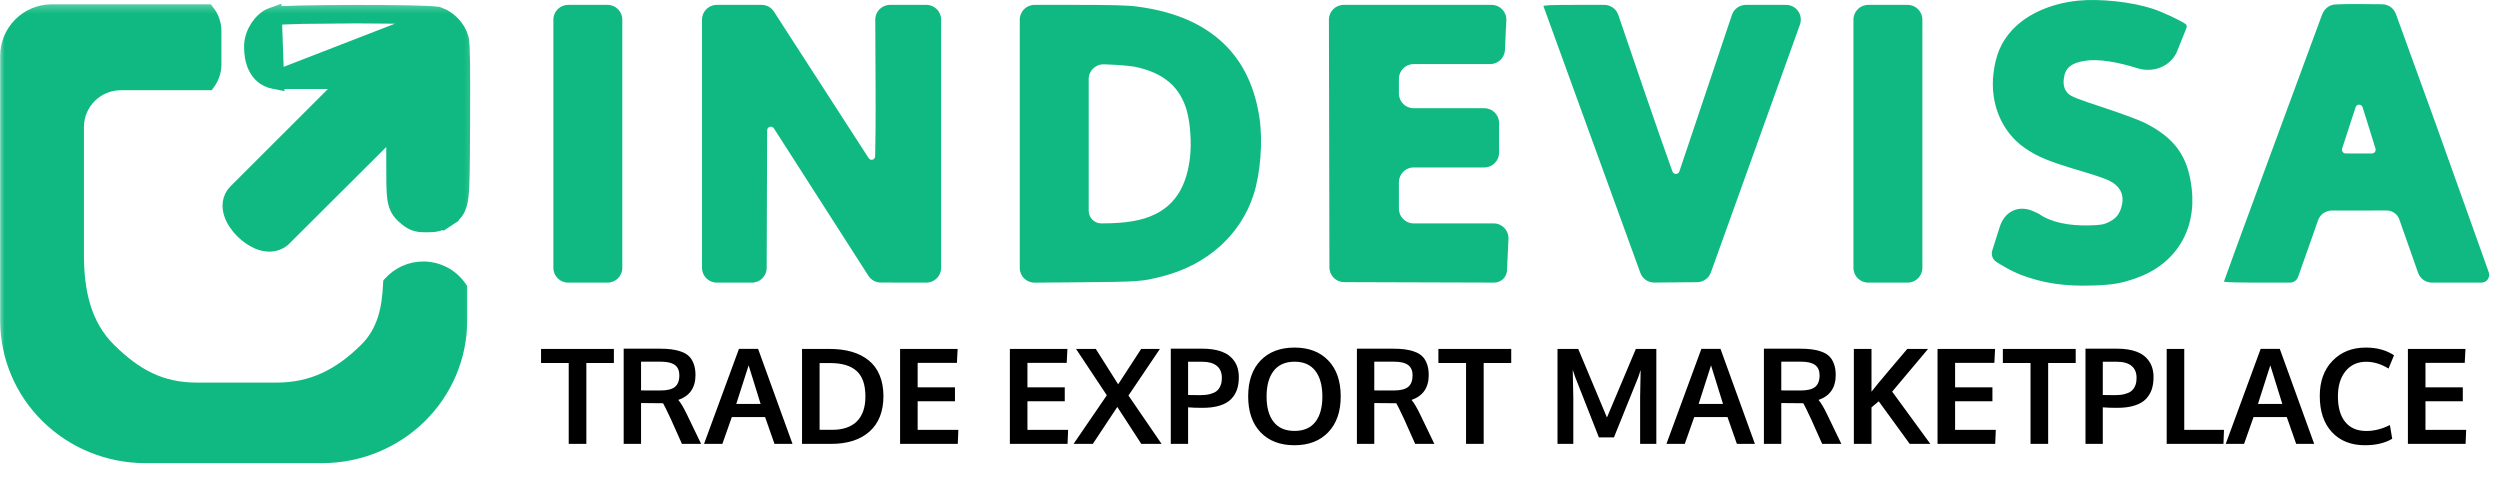
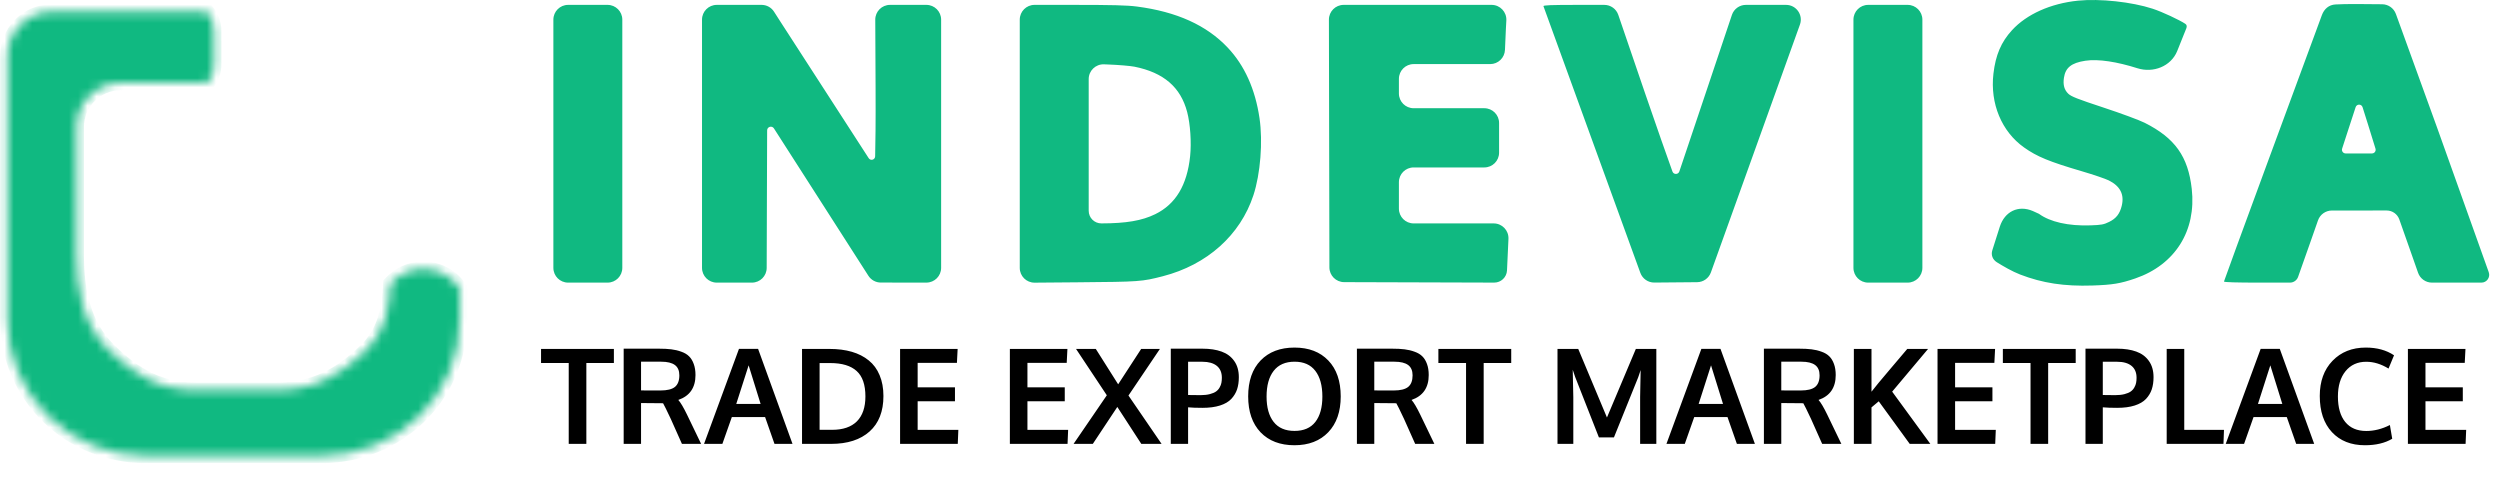
<svg xmlns="http://www.w3.org/2000/svg" width="272" height="53" viewBox="0 0 272 53" fill="none">
  <g clip-path="url(#clip0_914_12)">
    <path d="M61.877 48.294V39.494H58.866V37.964H66.791V39.494H63.795V48.294H61.877ZM67.856 48.294V37.936H71.685C72.207 37.936 72.658 37.959 73.039 38.006C73.424 38.053 73.788 38.14 74.132 38.267C74.48 38.389 74.759 38.556 74.971 38.768C75.187 38.979 75.356 39.257 75.478 39.6C75.605 39.938 75.669 40.34 75.669 40.806C75.669 42.178 75.046 43.081 73.8 43.513C74.054 43.8 74.369 44.331 74.745 45.107L76.282 48.294H74.195L72.989 45.593C72.533 44.625 72.251 44.051 72.143 43.873C72.063 43.868 71.798 43.866 71.346 43.866L69.746 43.852V48.294H67.856ZM71.854 42.484C72.587 42.484 73.114 42.355 73.434 42.096C73.753 41.833 73.913 41.412 73.913 40.834C73.913 40.326 73.751 39.953 73.427 39.713C73.102 39.473 72.606 39.353 71.939 39.353H69.746V42.477C69.816 42.477 70.166 42.479 70.796 42.484C71.426 42.484 71.779 42.484 71.854 42.484ZM76.6 48.294L80.4 37.957H82.48L86.224 48.294H84.264L83.242 45.375H79.624L78.595 48.294H76.6ZM80.104 43.95H82.755C81.909 41.238 81.474 39.837 81.451 39.748L80.104 43.95ZM89.172 46.764H90.54C91.719 46.764 92.617 46.456 93.233 45.84C93.849 45.22 94.157 44.317 94.157 43.133C94.157 41.863 93.84 40.942 93.205 40.368C92.57 39.79 91.614 39.501 90.335 39.501H89.172V46.764ZM87.261 48.294V37.964H90.251C91.153 37.964 91.962 38.068 92.676 38.274C93.391 38.481 94.004 38.794 94.516 39.212C95.034 39.626 95.428 40.162 95.701 40.82C95.978 41.473 96.117 42.23 96.117 43.09C96.117 44.759 95.614 46.045 94.608 46.947C93.602 47.845 92.208 48.294 90.427 48.294H87.261ZM97.929 48.294V37.964H104.191L104.113 39.48H99.84V42.145H103.901V43.661H99.84V46.771H104.268L104.205 48.294H97.929ZM109.874 48.294V37.964H116.135L116.058 39.48H111.785V42.145H115.846V43.661H111.785V46.771H116.213L116.149 48.294H109.874ZM116.805 48.294L120.422 43.006L117.073 37.964H119.223L121.656 41.814L124.159 37.964H126.197L122.777 43.034L126.38 48.294H124.173L121.564 44.275L118.899 48.294H116.805ZM127.382 48.294V37.936H130.823C131.636 37.936 132.331 38.042 132.91 38.253C133.488 38.46 133.944 38.798 134.278 39.269C134.616 39.739 134.785 40.328 134.785 41.038C134.785 41.532 134.722 41.971 134.595 42.357C134.468 42.738 134.259 43.086 133.967 43.401C133.676 43.711 133.265 43.95 132.733 44.12C132.207 44.289 131.57 44.373 130.823 44.373C130.183 44.373 129.664 44.355 129.264 44.317V48.294H127.382ZM130.618 42.992C131.008 42.992 131.347 42.954 131.633 42.879C131.925 42.803 132.151 42.707 132.31 42.59C132.475 42.472 132.604 42.326 132.698 42.152C132.797 41.978 132.86 41.812 132.889 41.652C132.921 41.487 132.938 41.304 132.938 41.102C132.938 40.533 132.755 40.101 132.388 39.804C132.021 39.508 131.504 39.36 130.837 39.36H129.264V42.977C129.321 42.987 129.772 42.992 130.618 42.992ZM138.572 45.904C139.084 46.557 139.841 46.884 140.842 46.884C141.843 46.884 142.598 46.559 143.106 45.911C143.618 45.257 143.874 44.336 143.874 43.147C143.874 41.943 143.618 41.01 143.106 40.347C142.598 39.684 141.846 39.353 140.849 39.353C139.848 39.353 139.089 39.687 138.572 40.354C138.059 41.017 137.803 41.948 137.803 43.147C137.803 44.331 138.059 45.25 138.572 45.904ZM140.835 48.442C139.279 48.442 138.05 47.972 137.147 47.032C136.25 46.087 135.801 44.785 135.801 43.126C135.801 41.457 136.252 40.155 137.154 39.219C138.057 38.284 139.286 37.816 140.842 37.816C142.398 37.816 143.625 38.286 144.523 39.226C145.421 40.162 145.87 41.464 145.87 43.133C145.87 44.782 145.418 46.08 144.516 47.025C143.613 47.97 142.386 48.442 140.835 48.442ZM147.632 48.294V37.936H151.461C151.983 37.936 152.434 37.959 152.815 38.006C153.2 38.053 153.565 38.14 153.908 38.267C154.256 38.389 154.535 38.556 154.747 38.768C154.963 38.979 155.132 39.257 155.255 39.6C155.382 39.938 155.445 40.34 155.445 40.806C155.445 42.178 154.822 43.081 153.576 43.513C153.83 43.8 154.145 44.331 154.521 45.107L156.058 48.294H153.971L152.766 45.593C152.31 44.625 152.028 44.051 151.919 43.873C151.84 43.868 151.574 43.866 151.123 43.866L149.522 43.852V48.294H147.632ZM151.63 42.484C152.364 42.484 152.89 42.355 153.21 42.096C153.529 41.833 153.689 41.412 153.689 40.834C153.689 40.326 153.527 39.953 153.203 39.713C152.878 39.473 152.383 39.353 151.715 39.353H149.522V42.477C149.593 42.477 149.943 42.479 150.573 42.484C151.203 42.484 151.555 42.484 151.63 42.484ZM159.506 48.294V39.494H156.496V37.964H164.421V39.494H161.424V48.294H159.506ZM169.456 48.294V37.964H171.712L174.836 45.424L177.98 37.964H180.209V48.294H178.446V43.189L178.502 40.263L178.241 41.038L175.597 47.589H173.961L171.374 41.003L171.113 40.227L171.176 43.217V48.294H169.456ZM181.309 48.294L185.109 37.957H187.189L190.933 48.294H188.973L187.951 45.375H184.333L183.304 48.294H181.309ZM184.813 43.95H187.464C186.618 41.238 186.183 39.837 186.16 39.748L184.813 43.95ZM191.913 48.294V37.936H195.742C196.264 37.936 196.715 37.959 197.096 38.006C197.481 38.053 197.846 38.14 198.189 38.267C198.537 38.389 198.816 38.556 199.028 38.768C199.244 38.979 199.413 39.257 199.536 39.6C199.663 39.938 199.726 40.34 199.726 40.806C199.726 42.178 199.103 43.081 197.857 43.513C198.111 43.8 198.426 44.331 198.802 45.107L200.339 48.294H198.252L197.047 45.593C196.591 44.625 196.309 44.051 196.2 43.873C196.121 43.868 195.855 43.866 195.404 43.866L193.803 43.852V48.294H191.913ZM195.911 42.484C196.645 42.484 197.171 42.355 197.491 42.096C197.81 41.833 197.97 41.412 197.97 40.834C197.97 40.326 197.808 39.953 197.484 39.713C197.159 39.473 196.663 39.353 195.996 39.353H193.803V42.477C193.874 42.477 194.224 42.479 194.854 42.484C195.484 42.484 195.836 42.484 195.911 42.484ZM201.7 48.294V37.964H203.618V42.618C203.952 42.176 204.634 41.351 205.663 40.143C206.697 38.935 207.313 38.209 207.51 37.964H209.774L205.868 42.611L210.021 48.294H207.778L204.408 43.661L203.618 44.324V48.294H201.7ZM210.803 48.294V37.964H217.065L216.987 39.48H212.714V42.145H216.776V43.661H212.714V46.771H217.142L217.079 48.294H210.803ZM220.922 48.294V39.494H217.911V37.964H225.836V39.494H222.84V48.294H220.922ZM226.901 48.294V37.936H230.342C231.155 37.936 231.851 38.042 232.429 38.253C233.007 38.46 233.463 38.798 233.797 39.269C234.135 39.739 234.305 40.328 234.305 41.038C234.305 41.532 234.241 41.971 234.114 42.357C233.987 42.738 233.778 43.086 233.487 43.401C233.195 43.711 232.784 43.95 232.253 44.12C231.726 44.289 231.089 44.373 230.342 44.373C229.703 44.373 229.183 44.355 228.784 44.317V48.294H226.901ZM230.137 42.992C230.528 42.992 230.866 42.954 231.153 42.879C231.444 42.803 231.67 42.707 231.83 42.59C231.994 42.472 232.124 42.326 232.218 42.152C232.316 41.978 232.38 41.812 232.408 41.652C232.441 41.487 232.457 41.304 232.457 41.102C232.457 40.533 232.274 40.101 231.907 39.804C231.541 39.508 231.024 39.36 230.356 39.36H228.784V42.977C228.84 42.987 229.291 42.992 230.137 42.992ZM235.736 48.294V37.964H237.647V46.771H241.969L241.913 48.294H235.736ZM242.16 48.294L245.96 37.957H248.04L251.784 48.294H249.824L248.802 45.375H245.185L244.155 48.294H242.16ZM245.664 43.95H248.315C247.469 41.238 247.034 39.837 247.011 39.748L245.664 43.95ZM257.305 48.442C255.796 48.442 254.6 47.967 253.716 47.018C252.833 46.068 252.391 44.757 252.391 43.083C252.391 41.494 252.851 40.22 253.773 39.261C254.699 38.298 255.909 37.816 257.404 37.816C258.612 37.816 259.635 38.096 260.471 38.655L259.872 40.101C259.068 39.607 258.26 39.36 257.446 39.36C256.497 39.36 255.745 39.703 255.19 40.39C254.64 41.071 254.365 41.988 254.365 43.14C254.365 44.334 254.631 45.257 255.162 45.911C255.698 46.564 256.459 46.891 257.446 46.891C258.311 46.891 259.169 46.675 260.02 46.242L260.274 47.737C259.484 48.207 258.495 48.442 257.305 48.442ZM261.98 48.294V37.964H268.242L268.164 39.48H263.891V42.145H267.953V43.661H263.891V46.771H268.319L268.256 48.294H261.98Z" fill="black" />
-     <path fill-rule="evenodd" clip-rule="evenodd" d="M226.089 0.072C223.11 0.376 220.506 1.541 218.905 3.287C217.723 4.576 217.121 5.986 216.885 8.02C216.508 11.261 217.775 14.312 220.216 16.042C221.634 17.047 222.94 17.584 226.523 18.638C227.767 19.004 229.079 19.45 229.439 19.63C230.686 20.255 231.148 21.169 230.842 22.406C230.627 23.272 230.233 23.773 229.473 24.144C228.884 24.432 228.639 24.478 227.446 24.519C225.03 24.603 223.044 24.144 221.841 23.265C221.68 23.183 221.447 23.077 221.178 22.962C219.592 22.28 218.117 23.01 217.583 24.651C217.277 25.59 216.962 26.572 216.76 27.243C216.605 27.755 216.803 28.249 217.256 28.532C217.917 28.945 218.925 29.535 219.794 29.869C222.23 30.806 224.587 31.165 227.65 31.064C229.843 30.992 230.708 30.849 232.326 30.292C236.649 28.803 238.975 25.111 238.463 20.553C238.067 17.023 236.639 15.019 233.338 13.359C232.759 13.068 230.781 12.336 228.863 11.704C226.018 10.766 225.358 10.507 225.035 10.202C224.593 9.785 224.44 9.232 224.556 8.462C224.721 7.359 225.365 6.844 226.87 6.611C228.294 6.39 230.367 6.732 232.548 7.424C234.268 7.97 236.199 7.228 236.879 5.556C237.369 4.352 237.712 3.487 237.875 3.072C237.947 2.889 237.933 2.707 237.769 2.597C237.144 2.178 235.293 1.305 234.202 0.947C231.944 0.208 228.454 -0.168 226.089 0.072ZM254.098 0.484C253.378 0.524 252.868 0.974 252.619 1.65C250.68 6.901 241.968 30.505 241.968 30.631C241.968 30.709 243.315 30.749 245.886 30.749H249.148C249.541 30.749 249.893 30.504 250.029 30.134C250.153 29.796 250.777 28.031 251.415 26.212L252.198 23.978C252.423 23.335 253.03 22.904 253.711 22.904L256.635 22.903L259.67 22.902C260.286 22.902 260.835 23.289 261.043 23.868C261.233 24.4 261.855 26.166 262.425 27.792L263.085 29.675C263.31 30.319 263.917 30.749 264.599 30.749H266.719H269.977C270.563 30.749 270.972 30.168 270.775 29.616L265.134 13.825L260.674 1.521C260.445 0.891 259.849 0.469 259.179 0.463L256.702 0.442C255.476 0.431 254.651 0.453 254.098 0.484ZM60.207 15.64V29.145C60.207 30.031 60.925 30.749 61.812 30.749H63.957H66.103C66.989 30.749 67.707 30.031 67.707 29.145V15.64V2.136C67.707 1.25 66.989 0.531 66.103 0.531H63.957H61.812C60.925 0.531 60.207 1.25 60.207 2.136V15.64ZM76.379 15.64V29.145C76.379 30.031 77.098 30.749 77.984 30.749H79.894H81.81C82.694 30.749 83.412 30.034 83.415 29.15L83.439 21.787L83.465 14.185C83.466 13.785 83.988 13.633 84.204 13.97L89.212 21.782L94.481 30.003C94.776 30.463 95.284 30.741 95.83 30.742L98.674 30.745L100.789 30.747C101.676 30.748 102.395 30.03 102.395 29.143V15.64V2.136C102.395 1.25 101.677 0.531 100.791 0.531H98.808H96.833C95.944 0.531 95.225 1.254 95.229 2.143L95.263 9.476C95.282 13.399 95.247 15.743 95.216 17.004C95.206 17.392 94.722 17.532 94.511 17.206C92.451 14.024 86.223 4.4 84.885 2.318L84.212 1.269C83.917 0.809 83.408 0.531 82.862 0.531H80.059H77.984C77.098 0.531 76.379 1.25 76.379 2.136V15.64ZM110.95 15.649V29.149C110.95 30.041 111.677 30.761 112.568 30.754L117.308 30.714C124.01 30.658 124.23 30.642 126.516 30.054C131.332 28.814 134.946 25.581 136.373 21.236C137.135 18.915 137.412 15.41 137.035 12.857C136.569 9.697 135.411 7.127 133.58 5.186C131.28 2.746 128.021 1.272 123.689 0.711C122.613 0.571 121.042 0.531 116.628 0.531H112.555C111.669 0.531 110.95 1.25 110.95 2.136V15.649ZM144.612 15.611L144.639 29.095C144.641 29.977 145.356 30.693 146.239 30.696L154.265 30.721L162.568 30.747C163.308 30.749 163.92 30.171 163.961 29.433C164.001 28.707 164.068 27.258 164.11 26.211L164.12 25.977C164.156 25.066 163.428 24.308 162.516 24.308H158.194H153.805C152.919 24.308 152.201 23.589 152.201 22.703V21.262V19.822C152.201 18.936 152.919 18.217 153.805 18.217H157.65H161.495C162.381 18.217 163.1 17.499 163.1 16.613V14.996V13.38C163.1 12.494 162.381 11.775 161.495 11.775H157.65H153.805C152.919 11.775 152.201 11.057 152.201 10.171V9.374V8.578C152.201 7.692 152.919 6.973 153.805 6.973H157.943H162.133C162.999 6.973 163.708 6.287 163.741 5.422C163.77 4.676 163.806 3.803 163.841 3.137L163.89 2.221C163.938 1.303 163.207 0.531 162.287 0.531H154.281H146.19C145.303 0.531 144.584 1.252 144.586 2.139L144.612 15.611ZM167.93 0.678C167.957 0.758 170.427 7.558 173.419 15.789L178.469 29.686C178.702 30.325 179.312 30.749 179.992 30.743L182.312 30.722L184.65 30.701C185.322 30.695 185.918 30.271 186.145 29.639L190.776 16.753C192.744 11.274 194.76 5.662 195.833 2.676C196.208 1.631 195.433 0.531 194.323 0.531H192.701H189.952C189.263 0.531 188.65 0.972 188.431 1.626L185.617 10.013C184.385 13.685 183.267 17.007 182.714 18.652C182.592 19.012 182.088 19.017 181.961 18.659C181.387 17.055 180.242 13.829 178.979 10.133L176.069 1.617C175.848 0.968 175.237 0.531 174.551 0.531H171.789C168.712 0.531 167.89 0.563 167.93 0.678ZM201.655 15.64V29.145C201.655 30.031 202.373 30.749 203.259 30.749H205.405H207.551C208.437 30.749 209.155 30.031 209.155 29.145V15.64V2.136C209.155 1.25 208.437 0.531 207.551 0.531H205.405H203.259C202.373 0.531 201.655 1.25 201.655 2.136V15.64ZM123.431 7.257C126.602 7.892 128.451 9.481 129.163 12.185C129.504 13.481 129.64 15.512 129.485 16.995C129.156 20.15 127.912 22.217 125.687 23.304C124.243 24.01 122.535 24.302 119.827 24.306C119.067 24.307 118.45 23.691 118.45 22.931V15.622V8.603C118.45 7.693 119.206 6.965 120.115 6.999L120.53 7.015C121.675 7.058 122.98 7.167 123.431 7.257ZM257.618 13.474C257.943 14.522 258.268 15.571 258.454 16.175C258.534 16.433 258.341 16.695 258.071 16.695H256.643H255.205C254.932 16.695 254.739 16.429 254.823 16.169L255.518 14.03C255.762 13.277 256.06 12.367 256.292 11.661C256.413 11.293 256.929 11.294 257.047 11.662C257.209 12.167 257.409 12.798 257.618 13.474Z" fill="#10B981" />
+     <path fill-rule="evenodd" clip-rule="evenodd" d="M226.089 0.072C223.11 0.376 220.506 1.541 218.905 3.287C217.723 4.576 217.121 5.986 216.885 8.02C216.508 11.261 217.775 14.312 220.216 16.042C221.634 17.047 222.94 17.584 226.523 18.638C227.767 19.004 229.079 19.45 229.439 19.63C230.686 20.255 231.148 21.169 230.842 22.406C230.627 23.272 230.233 23.773 229.473 24.144C228.884 24.432 228.639 24.478 227.446 24.519C225.03 24.603 223.044 24.144 221.841 23.265C221.68 23.183 221.447 23.077 221.178 22.962C219.592 22.28 218.117 23.01 217.583 24.651C217.277 25.59 216.962 26.572 216.76 27.243C216.605 27.755 216.803 28.249 217.256 28.532C217.917 28.945 218.925 29.535 219.794 29.869C222.23 30.806 224.587 31.165 227.65 31.064C229.843 30.992 230.708 30.849 232.326 30.292C236.649 28.803 238.975 25.111 238.463 20.553C238.067 17.023 236.639 15.019 233.338 13.359C232.759 13.068 230.781 12.336 228.863 11.704C226.018 10.766 225.358 10.507 225.035 10.202C224.593 9.785 224.44 9.232 224.556 8.462C224.721 7.359 225.365 6.844 226.87 6.611C228.294 6.39 230.367 6.732 232.548 7.424C234.268 7.97 236.199 7.228 236.879 5.556C237.369 4.352 237.712 3.487 237.875 3.072C237.947 2.889 237.933 2.707 237.769 2.597C237.144 2.178 235.293 1.305 234.202 0.947C231.944 0.208 228.454 -0.168 226.089 0.072ZM254.098 0.484C253.378 0.524 252.868 0.974 252.619 1.65C250.68 6.901 241.968 30.505 241.968 30.631C241.968 30.709 243.315 30.749 245.886 30.749H249.148C249.541 30.749 249.893 30.504 250.029 30.134C250.153 29.796 250.777 28.031 251.415 26.212L252.198 23.978C252.423 23.335 253.03 22.904 253.711 22.904L256.635 22.903L259.67 22.902C260.286 22.902 260.835 23.289 261.043 23.868C261.233 24.4 261.855 26.166 262.425 27.792L263.085 29.675C263.31 30.319 263.917 30.749 264.599 30.749H266.719H269.977C270.563 30.749 270.972 30.168 270.775 29.616L265.134 13.825L260.674 1.521C260.445 0.891 259.849 0.469 259.179 0.463L256.702 0.442C255.476 0.431 254.651 0.453 254.098 0.484ZM60.207 15.64V29.145C60.207 30.031 60.925 30.749 61.812 30.749H63.957H66.103C66.989 30.749 67.707 30.031 67.707 29.145V15.64V2.136C67.707 1.25 66.989 0.531 66.103 0.531H63.957H61.812C60.925 0.531 60.207 1.25 60.207 2.136V15.64ZM76.379 15.64V29.145C76.379 30.031 77.098 30.749 77.984 30.749H79.894H81.81C82.694 30.749 83.412 30.034 83.415 29.15L83.439 21.787L83.465 14.185C83.466 13.785 83.988 13.633 84.204 13.97L89.212 21.782L94.481 30.003C94.776 30.463 95.284 30.741 95.83 30.742L98.674 30.745L100.789 30.747C101.676 30.748 102.395 30.03 102.395 29.143V15.64V2.136C102.395 1.25 101.677 0.531 100.791 0.531H98.808H96.833C95.944 0.531 95.225 1.254 95.229 2.143L95.263 9.476C95.282 13.399 95.247 15.743 95.216 17.004C95.206 17.392 94.722 17.532 94.511 17.206C92.451 14.024 86.223 4.4 84.885 2.318L84.212 1.269C83.917 0.809 83.408 0.531 82.862 0.531H80.059H77.984C77.098 0.531 76.379 1.25 76.379 2.136ZM110.95 15.649V29.149C110.95 30.041 111.677 30.761 112.568 30.754L117.308 30.714C124.01 30.658 124.23 30.642 126.516 30.054C131.332 28.814 134.946 25.581 136.373 21.236C137.135 18.915 137.412 15.41 137.035 12.857C136.569 9.697 135.411 7.127 133.58 5.186C131.28 2.746 128.021 1.272 123.689 0.711C122.613 0.571 121.042 0.531 116.628 0.531H112.555C111.669 0.531 110.95 1.25 110.95 2.136V15.649ZM144.612 15.611L144.639 29.095C144.641 29.977 145.356 30.693 146.239 30.696L154.265 30.721L162.568 30.747C163.308 30.749 163.92 30.171 163.961 29.433C164.001 28.707 164.068 27.258 164.11 26.211L164.12 25.977C164.156 25.066 163.428 24.308 162.516 24.308H158.194H153.805C152.919 24.308 152.201 23.589 152.201 22.703V21.262V19.822C152.201 18.936 152.919 18.217 153.805 18.217H157.65H161.495C162.381 18.217 163.1 17.499 163.1 16.613V14.996V13.38C163.1 12.494 162.381 11.775 161.495 11.775H157.65H153.805C152.919 11.775 152.201 11.057 152.201 10.171V9.374V8.578C152.201 7.692 152.919 6.973 153.805 6.973H157.943H162.133C162.999 6.973 163.708 6.287 163.741 5.422C163.77 4.676 163.806 3.803 163.841 3.137L163.89 2.221C163.938 1.303 163.207 0.531 162.287 0.531H154.281H146.19C145.303 0.531 144.584 1.252 144.586 2.139L144.612 15.611ZM167.93 0.678C167.957 0.758 170.427 7.558 173.419 15.789L178.469 29.686C178.702 30.325 179.312 30.749 179.992 30.743L182.312 30.722L184.65 30.701C185.322 30.695 185.918 30.271 186.145 29.639L190.776 16.753C192.744 11.274 194.76 5.662 195.833 2.676C196.208 1.631 195.433 0.531 194.323 0.531H192.701H189.952C189.263 0.531 188.65 0.972 188.431 1.626L185.617 10.013C184.385 13.685 183.267 17.007 182.714 18.652C182.592 19.012 182.088 19.017 181.961 18.659C181.387 17.055 180.242 13.829 178.979 10.133L176.069 1.617C175.848 0.968 175.237 0.531 174.551 0.531H171.789C168.712 0.531 167.89 0.563 167.93 0.678ZM201.655 15.64V29.145C201.655 30.031 202.373 30.749 203.259 30.749H205.405H207.551C208.437 30.749 209.155 30.031 209.155 29.145V15.64V2.136C209.155 1.25 208.437 0.531 207.551 0.531H205.405H203.259C202.373 0.531 201.655 1.25 201.655 2.136V15.64ZM123.431 7.257C126.602 7.892 128.451 9.481 129.163 12.185C129.504 13.481 129.64 15.512 129.485 16.995C129.156 20.15 127.912 22.217 125.687 23.304C124.243 24.01 122.535 24.302 119.827 24.306C119.067 24.307 118.45 23.691 118.45 22.931V15.622V8.603C118.45 7.693 119.206 6.965 120.115 6.999L120.53 7.015C121.675 7.058 122.98 7.167 123.431 7.257ZM257.618 13.474C257.943 14.522 258.268 15.571 258.454 16.175C258.534 16.433 258.341 16.695 258.071 16.695H256.643H255.205C254.932 16.695 254.739 16.429 254.823 16.169L255.518 14.03C255.762 13.277 256.06 12.367 256.292 11.661C256.413 11.293 256.929 11.294 257.047 11.662C257.209 12.167 257.409 12.798 257.618 13.474Z" fill="#10B981" />
    <mask id="mask0_914_12" style="mask-type:alpha" maskUnits="userSpaceOnUse" x="-1" y="0" width="53" height="52">
-       <path d="M51.819 0.272H-0.181V51.272H51.819V0.272Z" fill="white" />
      <path fill-rule="evenodd" clip-rule="evenodd" d="M22.545 1.272H5.633C2.974 1.272 0.819 3.427 0.819 6.086V34.87C0.819 38.773 2.399 42.517 5.209 45.276C8.02 48.036 11.833 49.587 15.808 49.587H35.04C39.015 49.587 42.828 48.036 45.639 45.276C48.45 42.517 50.029 38.773 50.029 34.87V31.368C49.168 30.092 47.709 29.253 46.054 29.253C44.648 29.253 43.366 29.863 42.483 30.849C42.365 33.581 41.869 36.11 39.824 38.117C37.013 40.877 34.049 42.428 30.073 42.428H21.412C17.436 42.428 14.683 40.877 11.873 38.117C9.062 35.358 8.33 31.614 8.33 27.712V13.828C8.33 11.17 10.485 9.015 13.143 9.015H22.622C23.041 8.451 23.289 7.752 23.289 6.995V3.392C23.289 2.59 23.01 1.853 22.545 1.272Z" fill="black" />
    </mask>
    <g mask="url(#mask0_914_12)">
      <path fill-rule="evenodd" clip-rule="evenodd" d="M22.545 1.272H5.633C2.974 1.272 0.819 3.427 0.819 6.086V34.87C0.819 38.773 2.399 42.517 5.209 45.276C8.02 48.036 11.833 49.587 15.808 49.587H35.04C39.015 49.587 42.828 48.036 45.639 45.276C48.45 42.517 50.029 38.773 50.029 34.87V31.368C49.168 30.092 47.709 29.253 46.054 29.253C44.648 29.253 43.366 29.863 42.483 30.849C42.365 33.581 41.869 36.11 39.824 38.117C37.013 40.877 34.049 42.428 30.073 42.428H21.412C17.436 42.428 14.683 40.877 11.873 38.117C9.062 35.358 8.33 31.614 8.33 27.712V13.828C8.33 11.17 10.485 9.015 13.143 9.015H22.622C23.041 8.451 23.289 7.752 23.289 6.995V3.392C23.289 2.59 23.01 1.853 22.545 1.272Z" fill="#10B981" />
      <path d="M22.545 1.272L23.171 0.77L22.93 0.47H22.545V1.272ZM5.209 45.276L4.647 45.849L5.209 45.276ZM45.639 45.276L46.201 45.849L45.639 45.276ZM50.029 31.368H50.831V31.122L50.694 30.919L50.029 31.368ZM42.483 30.849L41.885 30.314L41.694 30.528L41.681 30.815L42.483 30.849ZM39.824 38.117L40.386 38.69L39.824 38.117ZM11.873 38.117L12.434 37.545L11.873 38.117ZM22.622 9.015V9.817H23.026L23.266 9.493L22.622 9.015ZM22.545 0.47H5.633V2.074H22.545V0.47ZM5.633 0.47C2.531 0.47 0.017 2.984 0.017 6.086H1.622C1.622 3.87 3.418 2.074 5.633 2.074V0.47ZM0.017 6.086V34.87H1.622V6.086H0.017ZM0.017 34.87C0.017 38.991 1.684 42.94 4.647 45.849L5.772 44.704C3.113 42.093 1.622 38.556 1.622 34.87H0.017ZM4.647 45.849C7.61 48.758 11.625 50.389 15.808 50.389V48.784C12.041 48.784 8.431 47.315 5.772 44.704L4.647 45.849ZM15.808 50.389H35.04V48.784H15.808V50.389ZM35.04 50.389C39.223 50.389 43.238 48.758 46.201 45.849L45.077 44.704C42.417 47.315 38.807 48.784 35.04 48.784V50.389ZM46.201 45.849C49.164 42.94 50.831 38.991 50.831 34.87H49.227C49.227 38.556 47.736 42.093 45.077 44.704L46.201 45.849ZM50.831 34.87V31.368H49.227V34.87H50.831ZM50.694 30.919C49.69 29.432 47.987 28.451 46.054 28.451V30.055C47.431 30.055 48.646 30.752 49.364 31.816L50.694 30.919ZM46.054 28.451C44.412 28.451 42.916 29.164 41.885 30.314L43.08 31.385C43.817 30.563 44.883 30.055 46.054 30.055V28.451ZM41.681 30.815C41.566 33.483 41.086 35.754 39.262 37.545L40.386 38.69C42.652 36.465 43.163 33.679 43.284 30.884L41.681 30.815ZM39.262 37.545C36.563 40.195 33.791 41.626 30.073 41.626V43.23C34.307 43.23 37.463 41.56 40.386 38.69L39.262 37.545ZM30.073 41.626H21.412V43.23H30.073V41.626ZM21.412 41.626C17.707 41.626 15.146 40.207 12.434 37.545L11.31 38.69C14.221 41.548 17.165 43.23 21.412 43.23V41.626ZM12.434 37.545C9.852 35.01 9.132 31.534 9.132 27.712H7.527C7.527 31.695 8.271 35.705 11.31 38.69L12.434 37.545ZM9.132 27.712V13.828H7.527V27.712H9.132ZM9.132 13.828C9.132 11.613 10.928 9.817 13.143 9.817V8.212C10.042 8.212 7.527 10.727 7.527 13.828H9.132ZM13.143 9.817H22.622V8.212H13.143V9.817ZM23.266 9.493C23.784 8.795 24.091 7.93 24.091 6.995H22.486C22.486 7.574 22.298 8.106 21.978 8.537L23.266 9.493ZM24.091 6.995V3.392H22.486V6.995H24.091ZM24.091 3.392C24.091 2.401 23.746 1.488 23.171 0.77L21.919 1.774C22.274 2.217 22.486 2.779 22.486 3.392H24.091Z" fill="#10B981" />
      <path d="M29.905 8.683L29.812 8.665C28.932 8.498 28.335 7.939 27.991 7.245C27.665 6.589 27.558 5.811 27.558 5.061C27.558 4.32 27.83 3.615 28.184 3.072C28.526 2.546 29.04 2.026 29.663 1.804L29.905 8.683ZM29.905 8.683H30H29.905ZM29.905 8.683H30H29.905ZM30 8.683H34.836H38.099L25.819 20.948C25.105 21.624 25.135 22.534 25.353 23.201C25.571 23.869 26.024 24.502 26.527 25.003C27.033 25.508 27.672 25.96 28.344 26.198C29.004 26.432 29.9 26.516 30.639 25.919L30.68 25.887L30.717 25.849L43.028 13.577V16.29C43.028 16.653 43.027 16.995 43.027 17.317C43.025 19.492 43.023 20.766 43.136 21.561C43.207 22.06 43.334 22.485 43.598 22.868C43.83 23.204 44.132 23.448 44.372 23.641C44.383 23.65 44.394 23.659 44.404 23.667L44.404 23.667C44.712 23.916 45.026 24.105 45.441 24.197C45.769 24.27 46.127 24.269 46.459 24.269C46.478 24.269 46.497 24.269 46.516 24.269C46.897 24.269 47.25 24.252 47.595 24.163C47.96 24.068 48.249 23.91 48.531 23.724L47.979 22.887L48.531 23.724C48.557 23.707 48.585 23.689 48.617 23.669C48.838 23.527 49.194 23.3 49.452 22.944C49.764 22.512 49.893 21.985 49.969 21.355C50.107 20.206 50.117 18.136 50.137 14.202C50.138 13.89 50.14 13.566 50.142 13.23C50.157 10.264 50.156 8.166 50.136 6.754C50.126 6.048 50.111 5.504 50.09 5.104C50.072 4.747 50.045 4.399 49.98 4.165L49.98 4.164C49.83 3.622 49.504 3.123 49.14 2.732C48.774 2.342 48.298 1.983 47.769 1.792L30 8.683ZM30 8.683L47.769 1.792L30 8.683ZM47.769 1.792C47.645 1.747 47.522 1.728 47.464 1.719L47.769 1.792ZM47.769 1.792L47.464 1.719L47.769 1.792ZM47.464 1.719C47.386 1.708 47.3 1.698 47.211 1.69L47.464 1.719ZM47.464 1.719L47.211 1.69L47.464 1.719ZM47.211 1.69C47.033 1.674 46.808 1.66 46.548 1.647L47.211 1.69ZM47.211 1.69L46.548 1.647L47.211 1.69ZM46.548 1.647C46.027 1.622 45.33 1.602 44.522 1.586L46.548 1.647ZM46.548 1.647L44.522 1.586L46.548 1.647ZM44.522 1.586C42.903 1.554 40.809 1.539 38.719 1.541L44.522 1.586ZM44.522 1.586L38.719 1.541L44.522 1.586ZM38.719 1.541C36.628 1.543 34.534 1.561 32.913 1.596L38.719 1.541ZM38.719 1.541L32.913 1.596L38.719 1.541ZM32.913 1.596C32.103 1.613 31.405 1.634 30.883 1.66L32.913 1.596ZM32.913 1.596L30.883 1.66L32.913 1.596ZM30.883 1.66C30.622 1.673 30.396 1.687 30.218 1.704L30.883 1.66ZM30.883 1.66L30.218 1.704L30.883 1.66ZM30.218 1.704C30.129 1.712 30.043 1.721 29.965 1.733L30.218 1.704ZM30.218 1.704L29.965 1.733L30.218 1.704ZM29.965 1.733C29.906 1.742 29.785 1.761 29.664 1.804L29.965 1.733Z" fill="#10B981" stroke="#10B981" stroke-width="2.006" />
    </g>
  </g>
  <defs>
    <clipPath id="clip0_914_12">
      <rect width="272" height="53" fill="white" />
    </clipPath>
  </defs>
</svg>